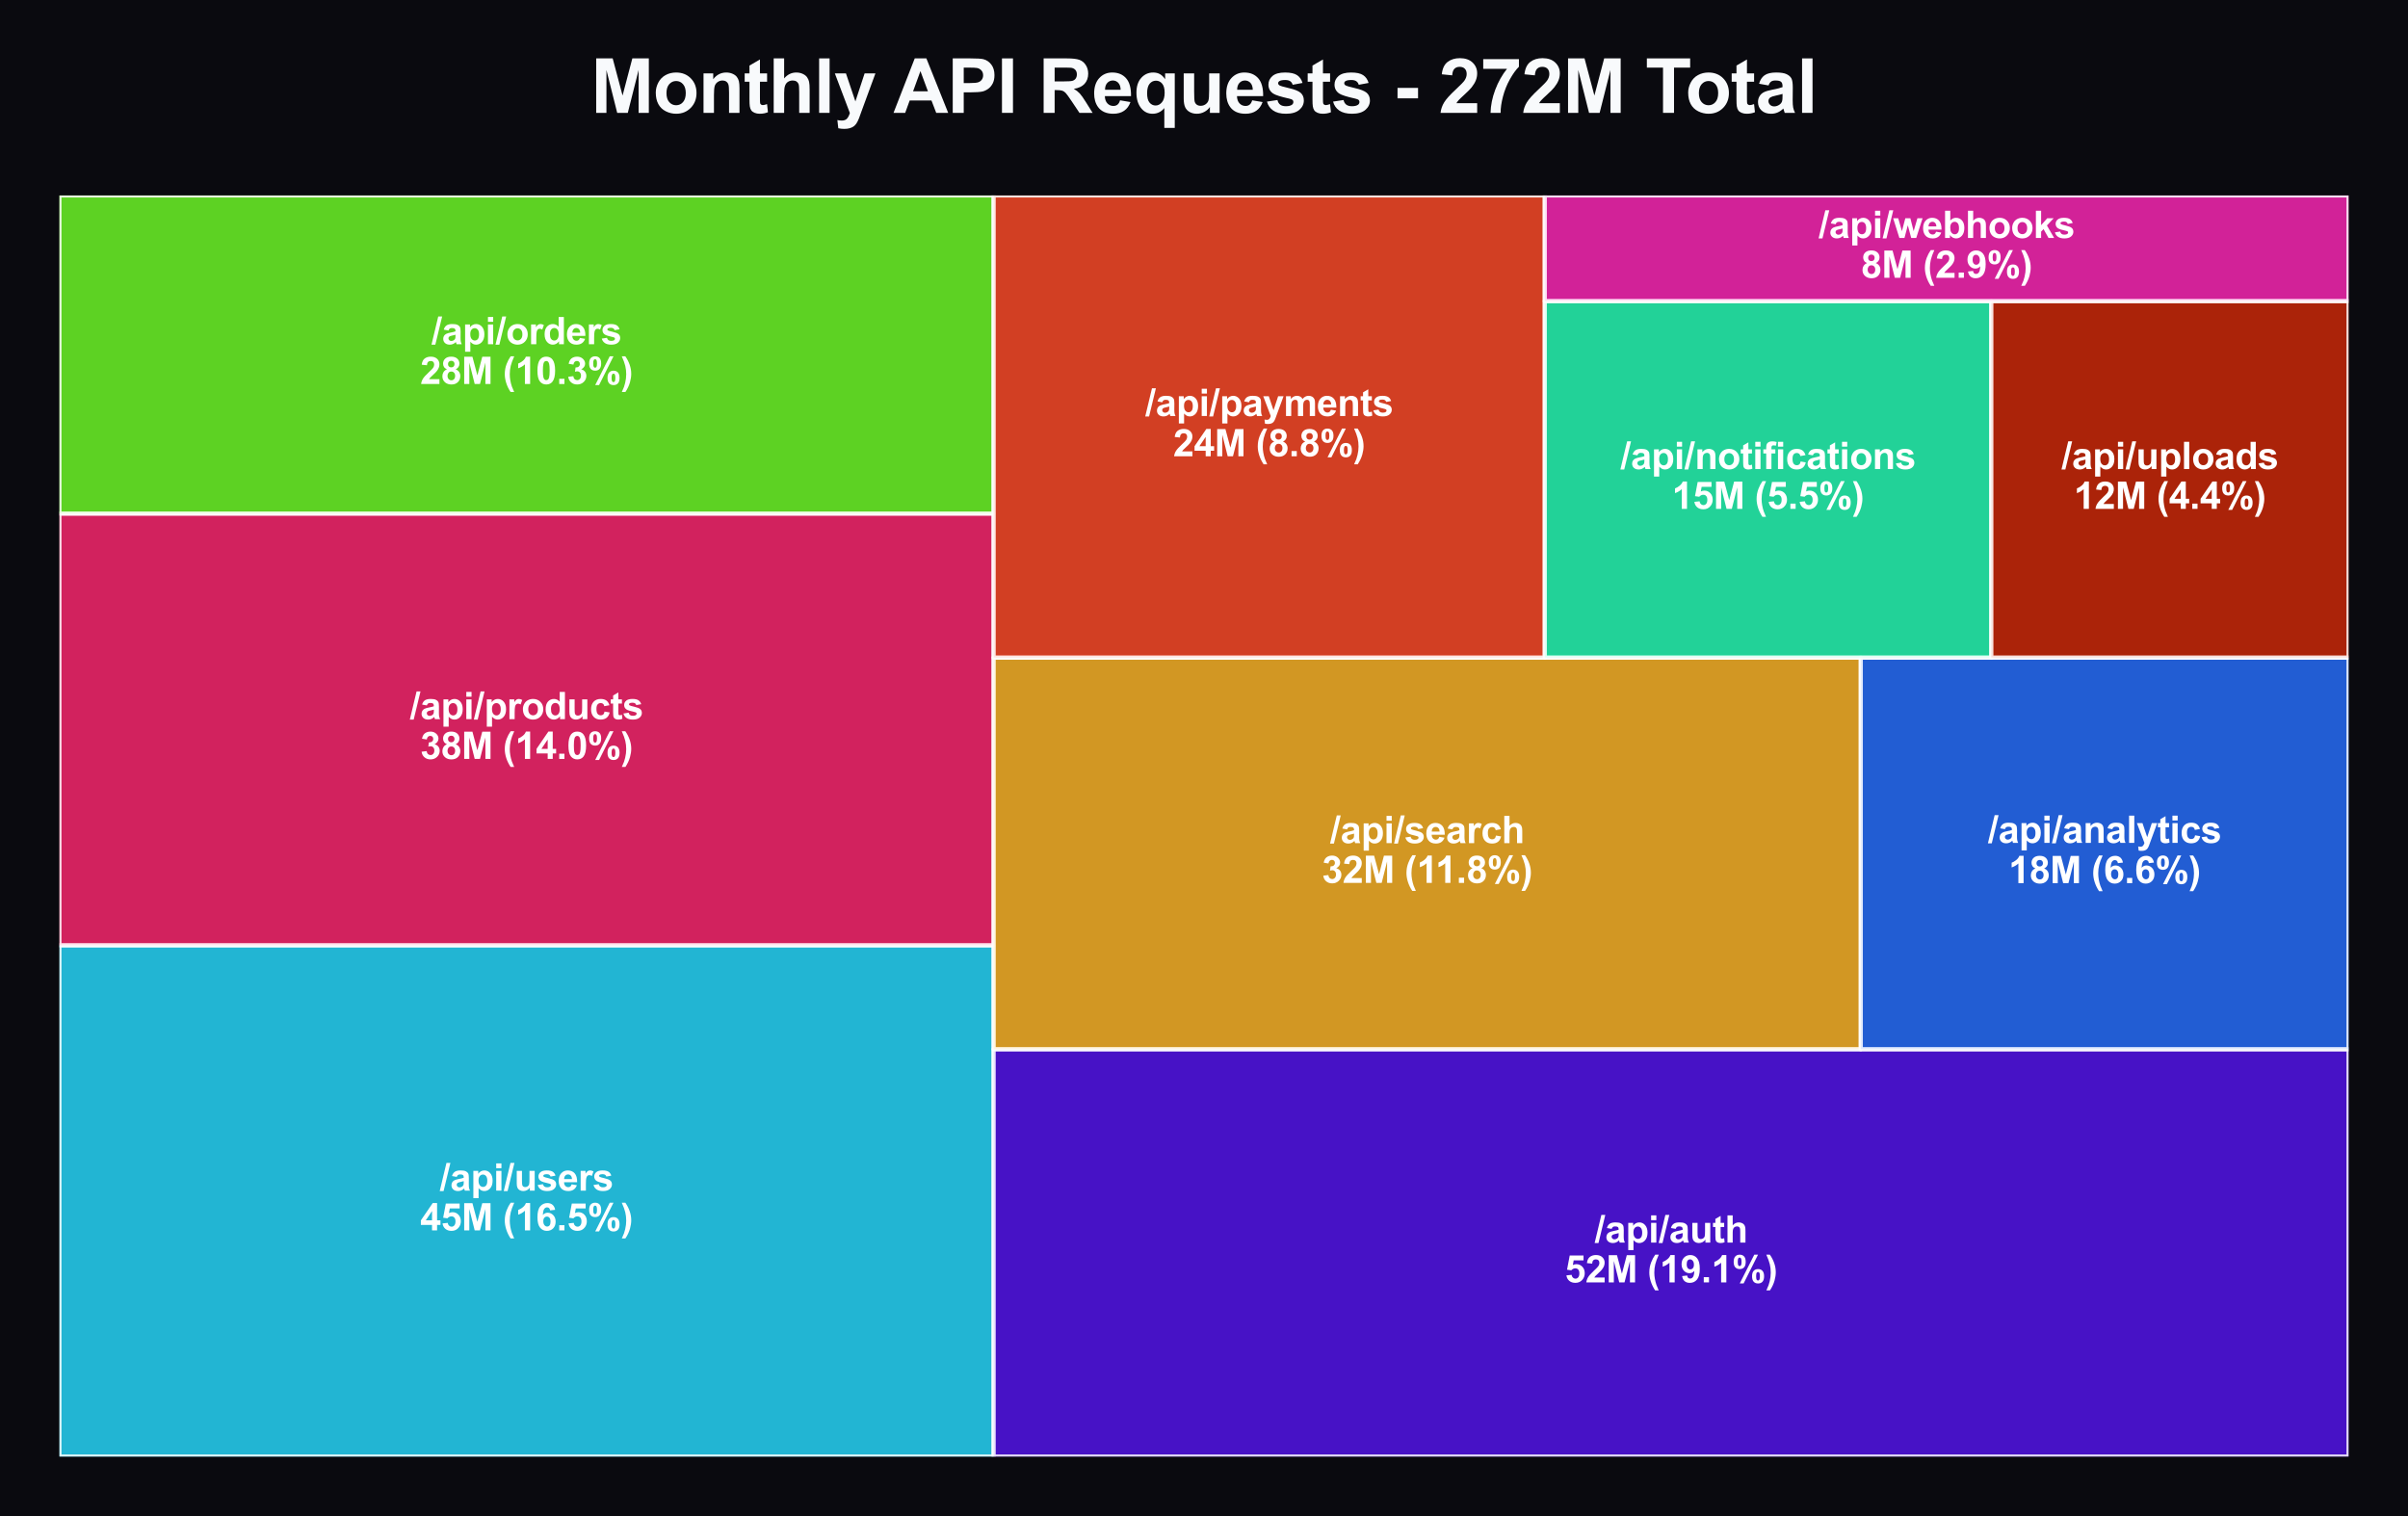
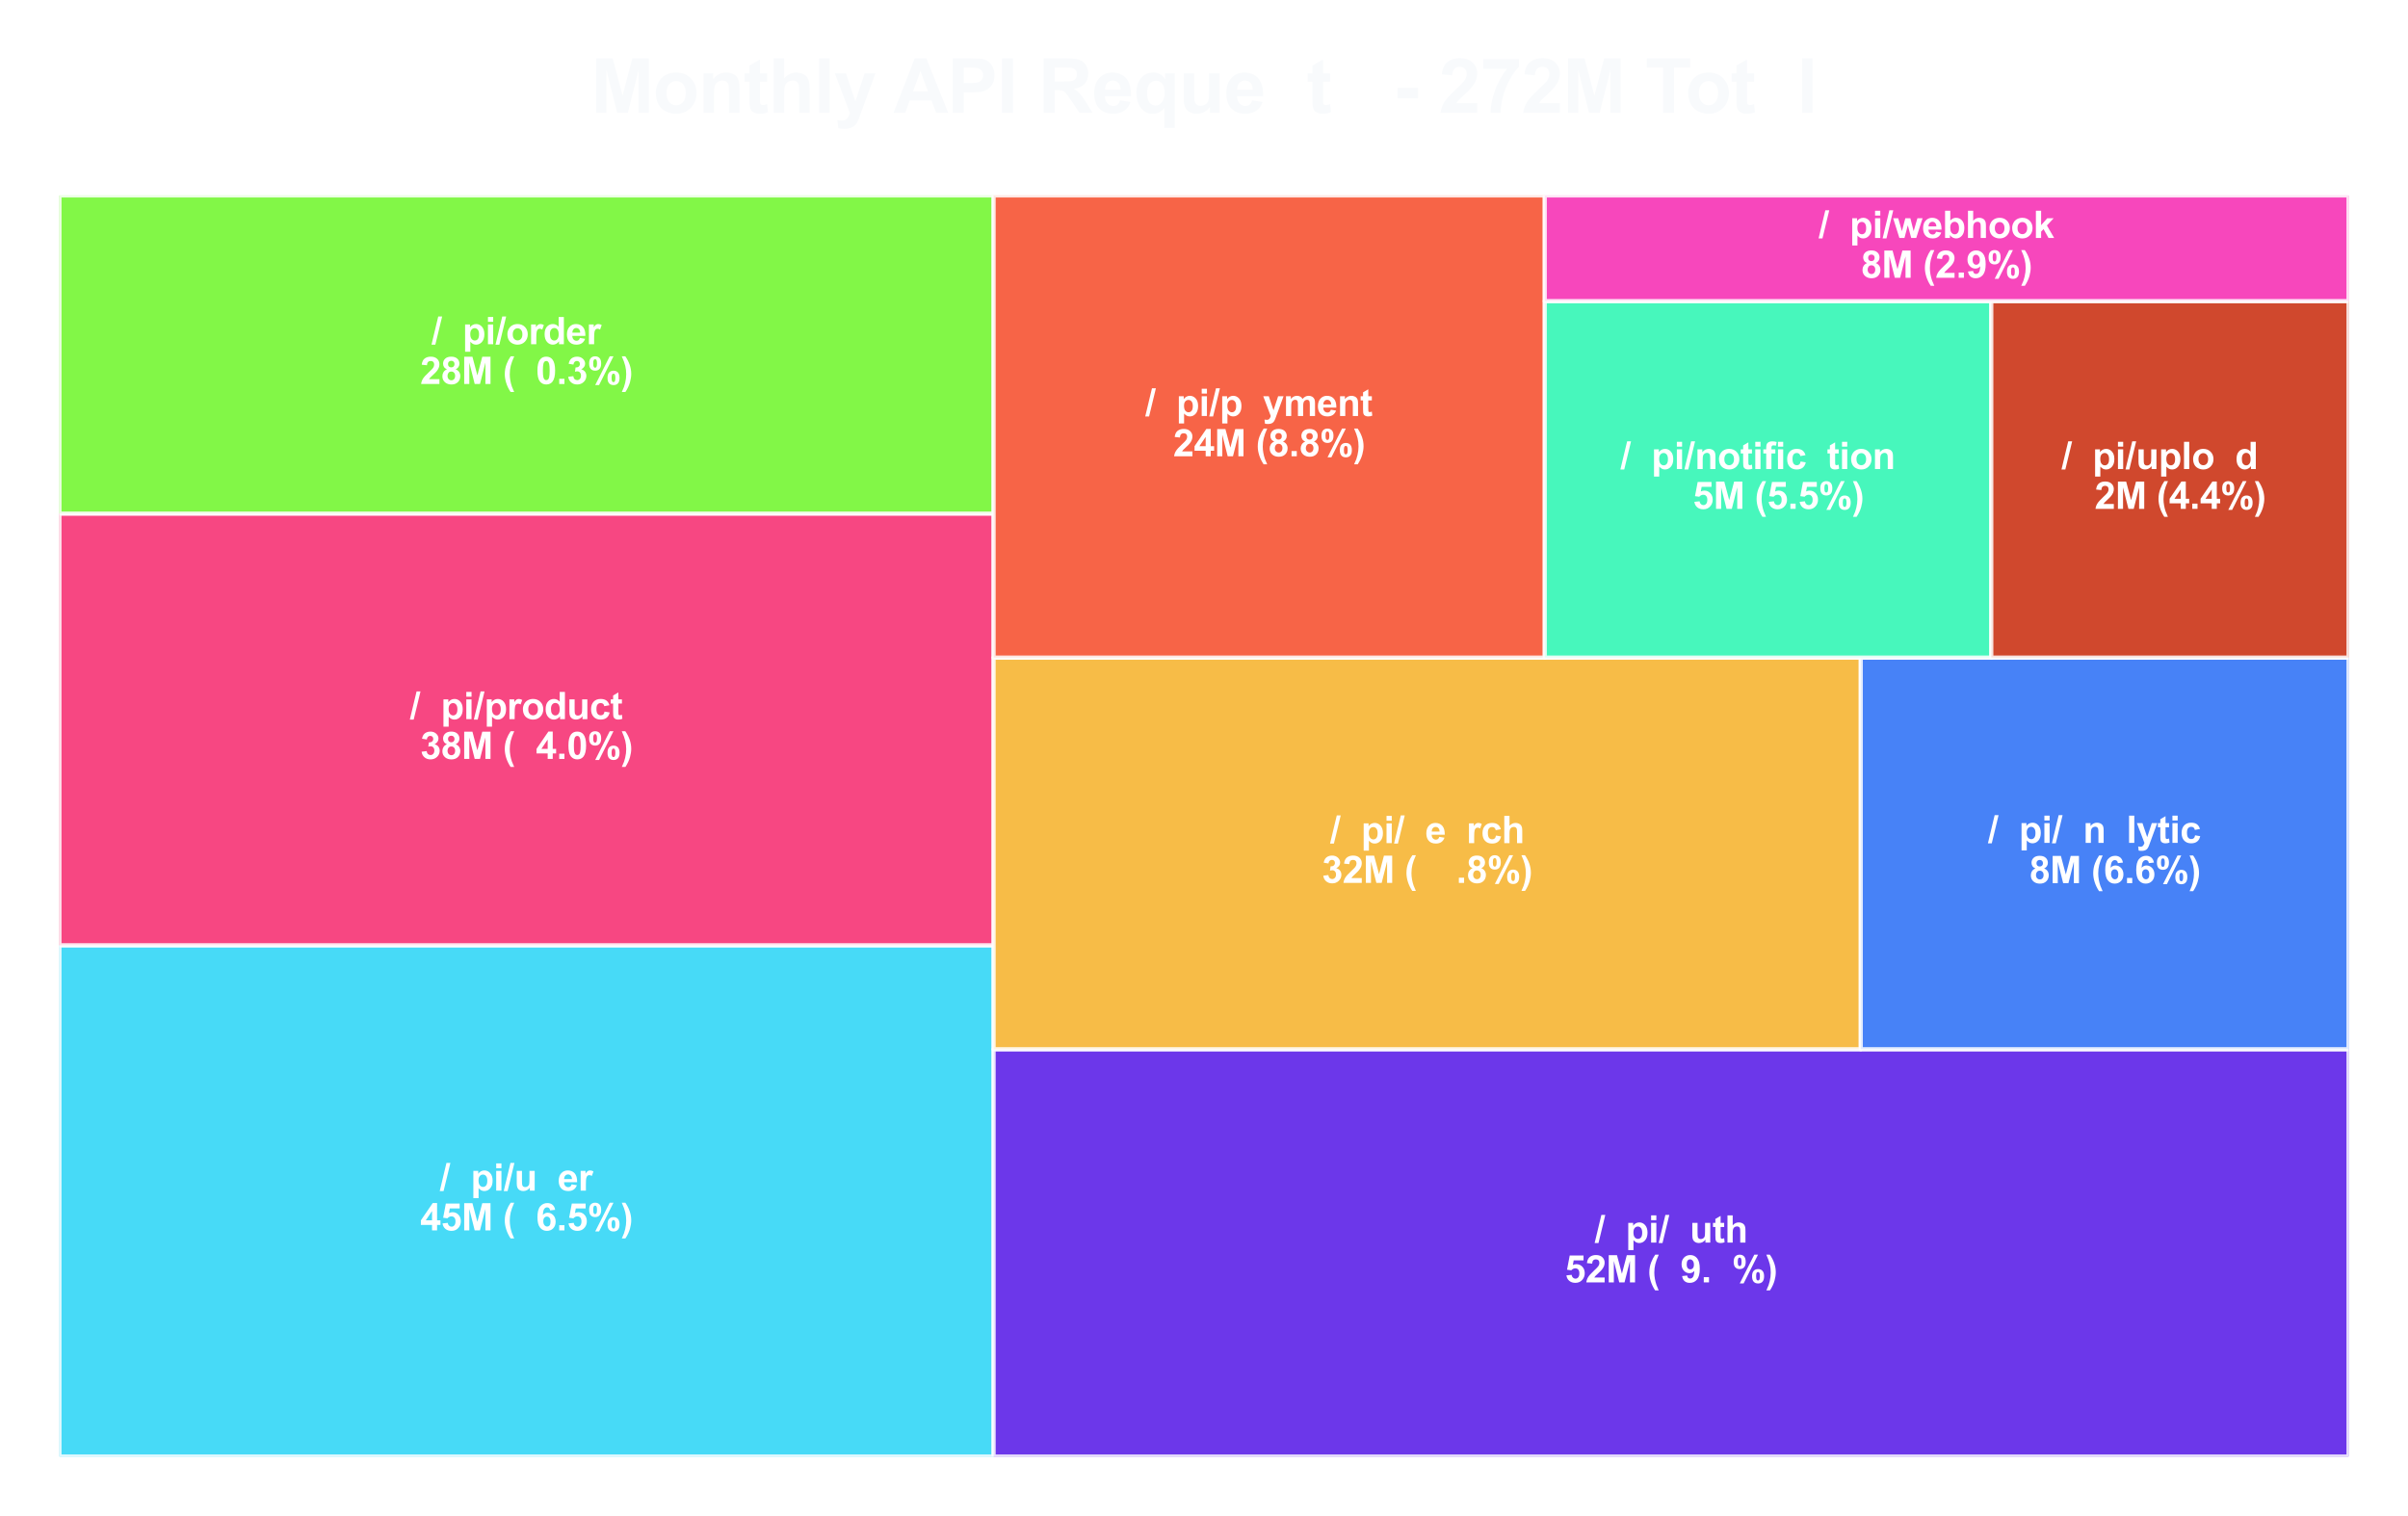
<svg xmlns="http://www.w3.org/2000/svg" xmlns:xlink="http://www.w3.org/1999/xlink" viewBox="0 0 583.2 367.178" version="1.1">
  <defs>
    <style type="text/css">*{stroke-linejoin: round; stroke-linecap: butt}</style>
  </defs>
  <g id="figure_1">
    <g id="patch_1">
-       <path d="M 0 367.178  L 583.2 367.178  L 583.2 0  L 0 0  z " style="fill: #0a0a0f" />
-     </g>
+       </g>
    <g id="axes_1">
      <g id="patch_2">
        <path d="M 14.4 352.777  L 240.644 352.777  L 240.644 228.95  L 14.4 228.95  z " clip-path="url(#p6d42e08c73)" style="fill: #27d3f5; opacity: 0.85; stroke: #ffffff; stroke-linejoin: miter" />
      </g>
      <g id="patch_3">
        <path d="M 14.4 228.95  L 240.644 228.95  L 240.644 124.385  L 14.4 124.385  z " clip-path="url(#p6d42e08c73)" style="fill: #f5276c; opacity: 0.85; stroke: #ffffff; stroke-linejoin: miter" />
      </g>
      <g id="patch_4">
        <path d="M 14.4 124.385  L 240.644 124.385  L 240.644 47.337  L 14.4 47.337  z " clip-path="url(#p6d42e08c73)" style="fill: #6cf527; opacity: 0.85; stroke: #ffffff; stroke-linejoin: miter" />
      </g>
      <g id="patch_5">
        <path d="M 240.644 352.777  L 568.8 352.777  L 568.8 254.126  L 240.644 254.126  z " clip-path="url(#p6d42e08c73)" style="fill: #5314e6; opacity: 0.85; stroke: #ffffff; stroke-linejoin: miter" />
      </g>
      <g id="patch_6">
        <path d="M 240.644 254.126  L 450.664 254.126  L 450.664 159.269  L 240.644 159.269  z " clip-path="url(#p6d42e08c73)" style="fill: #f5b027; opacity: 0.85; stroke: #ffffff; stroke-linejoin: miter" />
      </g>
      <g id="patch_7">
        <path d="M 450.664 254.126  L 568.8 254.126  L 568.8 159.269  L 450.664 159.269  z " clip-path="url(#p6d42e08c73)" style="fill: #276cf5; opacity: 0.85; stroke: #ffffff; stroke-linejoin: miter" />
      </g>
      <g id="patch_8">
        <path d="M 240.644 159.269  L 374.131 159.269  L 374.131 47.337  L 240.644 47.337  z " clip-path="url(#p6d42e08c73)" style="fill: #f54927; opacity: 0.85; stroke: #ffffff; stroke-linejoin: miter" />
      </g>
      <g id="patch_9">
        <path d="M 374.131 159.269  L 482.281 159.269  L 482.281 72.922  L 374.131 72.922  z " clip-path="url(#p6d42e08c73)" style="fill: #27f5b0; opacity: 0.85; stroke: #ffffff; stroke-linejoin: miter" />
      </g>
      <g id="patch_10">
        <path d="M 482.281 159.269  L 568.8 159.269  L 568.8 72.922  L 482.281 72.922  z " clip-path="url(#p6d42e08c73)" style="fill: #c82909; opacity: 0.85; stroke: #ffffff; stroke-linejoin: miter" />
      </g>
      <g id="patch_11">
        <path d="M 374.131 72.922  L 568.8 72.922  L 568.8 47.337  L 374.131 47.337  z " clip-path="url(#p6d42e08c73)" style="fill: #f527b0; opacity: 0.85; stroke: #ffffff; stroke-linejoin: miter" />
      </g>
      <g id="text_1">
        <g style="fill: #ffffff" transform="translate(106.513 288.374) scale(0.09 -0.09)">
          <defs>
            <path id="Arial-BoldMT-2f" d="M -9 -78  L 1125 4659  L 1784 4659  L 638 -78  L -9 -78  z " transform="scale(0.016)" />
-             <path id="Arial-BoldMT-61" d="M 1116 2306  L 319 2450  Q 453 2931 781 3162  Q 1109 3394 1756 3394  Q 2344 3394 2631 3255  Q 2919 3116 3036 2902  Q 3153 2688 3153 2116  L 3144 1091  Q 3144 653 3186 445  Q 3228 238 3344 0  L 2475 0  Q 2441 88 2391 259  Q 2369 338 2359 363  Q 2134 144 1878 34  Q 1622 -75 1331 -75  Q 819 -75 523 203  Q 228 481 228 906  Q 228 1188 362 1408  Q 497 1628 739 1745  Q 981 1863 1438 1950  Q 2053 2066 2291 2166  L 2291 2253  Q 2291 2506 2166 2614  Q 2041 2722 1694 2722  Q 1459 2722 1328 2630  Q 1197 2538 1116 2306  z M 2291 1594  Q 2122 1538 1756 1459  Q 1391 1381 1278 1306  Q 1106 1184 1106 997  Q 1106 813 1243 678  Q 1381 544 1594 544  Q 1831 544 2047 700  Q 2206 819 2256 991  Q 2291 1103 2291 1419  L 2291 1594  z " transform="scale(0.016)" />
            <path id="Arial-BoldMT-70" d="M 434 3319  L 1253 3319  L 1253 2831  Q 1413 3081 1684 3237  Q 1956 3394 2288 3394  Q 2866 3394 3269 2941  Q 3672 2488 3672 1678  Q 3672 847 3265 386  Q 2859 -75 2281 -75  Q 2006 -75 1782 34  Q 1559 144 1313 409  L 1313 -1263  L 434 -1263  L 434 3319  z M 1303 1716  Q 1303 1156 1525 889  Q 1747 622 2066 622  Q 2372 622 2575 867  Q 2778 1113 2778 1672  Q 2778 2194 2568 2447  Q 2359 2700 2050 2700  Q 1728 2700 1515 2451  Q 1303 2203 1303 1716  z " transform="scale(0.016)" />
            <path id="Arial-BoldMT-69" d="M 459 3769  L 459 4581  L 1338 4581  L 1338 3769  L 459 3769  z M 459 0  L 459 3319  L 1338 3319  L 1338 0  L 459 0  z " transform="scale(0.016)" />
            <path id="Arial-BoldMT-75" d="M 2644 0  L 2644 497  Q 2463 231 2167 78  Q 1872 -75 1544 -75  Q 1209 -75 943 72  Q 678 219 559 484  Q 441 750 441 1219  L 441 3319  L 1319 3319  L 1319 1794  Q 1319 1094 1367 936  Q 1416 778 1544 686  Q 1672 594 1869 594  Q 2094 594 2272 717  Q 2450 841 2515 1023  Q 2581 1206 2581 1919  L 2581 3319  L 3459 3319  L 3459 0  L 2644 0  z " transform="scale(0.016)" />
-             <path id="Arial-BoldMT-73" d="M 150 947  L 1031 1081  Q 1088 825 1259 692  Q 1431 559 1741 559  Q 2081 559 2253 684  Q 2369 772 2369 919  Q 2369 1019 2306 1084  Q 2241 1147 2013 1200  Q 950 1434 666 1628  Q 272 1897 272 2375  Q 272 2806 612 3100  Q 953 3394 1669 3394  Q 2350 3394 2681 3172  Q 3013 2950 3138 2516  L 2309 2363  Q 2256 2556 2107 2659  Q 1959 2763 1684 2763  Q 1338 2763 1188 2666  Q 1088 2597 1088 2488  Q 1088 2394 1175 2328  Q 1294 2241 1995 2081  Q 2697 1922 2975 1691  Q 3250 1456 3250 1038  Q 3250 581 2869 253  Q 2488 -75 1741 -75  Q 1063 -75 667 200  Q 272 475 150 947  z " transform="scale(0.016)" />
            <path id="Arial-BoldMT-65" d="M 2381 1056  L 3256 909  Q 3088 428 2723 176  Q 2359 -75 1813 -75  Q 947 -75 531 491  Q 203 944 203 1634  Q 203 2459 634 2926  Q 1066 3394 1725 3394  Q 2466 3394 2894 2905  Q 3322 2416 3303 1406  L 1103 1406  Q 1113 1016 1316 798  Q 1519 581 1822 581  Q 2028 581 2168 693  Q 2309 806 2381 1056  z M 2431 1944  Q 2422 2325 2234 2523  Q 2047 2722 1778 2722  Q 1491 2722 1303 2513  Q 1116 2303 1119 1944  L 2431 1944  z " transform="scale(0.016)" />
            <path id="Arial-BoldMT-72" d="M 1300 0  L 422 0  L 422 3319  L 1238 3319  L 1238 2847  Q 1447 3181 1614 3287  Q 1781 3394 1994 3394  Q 2294 3394 2572 3228  L 2300 2463  Q 2078 2606 1888 2606  Q 1703 2606 1575 2504  Q 1447 2403 1373 2137  Q 1300 1872 1300 1025  L 1300 0  z " transform="scale(0.016)" />
          </defs>
          <use xlink:href="#Arial-BoldMT-2f" />
          <use xlink:href="#Arial-BoldMT-61" transform="translate(27.783 0)" />
          <use xlink:href="#Arial-BoldMT-70" transform="translate(83.398 0)" />
          <use xlink:href="#Arial-BoldMT-69" transform="translate(144.482 0)" />
          <use xlink:href="#Arial-BoldMT-2f" transform="translate(172.266 0)" />
          <use xlink:href="#Arial-BoldMT-75" transform="translate(200.049 0)" />
          <use xlink:href="#Arial-BoldMT-73" transform="translate(261.133 0)" />
          <use xlink:href="#Arial-BoldMT-65" transform="translate(316.748 0)" />
          <use xlink:href="#Arial-BoldMT-72" transform="translate(372.363 0)" />
          <use xlink:href="#Arial-BoldMT-73" transform="translate(411.279 0)" />
        </g>
        <g style="fill: #ffffff" transform="translate(101.763 298.012) scale(0.09 -0.09)">
          <defs>
            <path id="Arial-BoldMT-34" d="M 1994 0  L 1994 922  L 119 922  L 119 1691  L 2106 4600  L 2844 4600  L 2844 1694  L 3413 1694  L 3413 922  L 2844 922  L 2844 0  L 1994 0  z M 1994 1694  L 1994 3259  L 941 1694  L 1994 1694  z " transform="scale(0.016)" />
            <path id="Arial-BoldMT-35" d="M 284 1178  L 1159 1269  Q 1197 972 1381 798  Q 1566 625 1806 625  Q 2081 625 2272 848  Q 2463 1072 2463 1522  Q 2463 1944 2273 2155  Q 2084 2366 1781 2366  Q 1403 2366 1103 2031  L 391 2134  L 841 4519  L 3163 4519  L 3163 3697  L 1506 3697  L 1369 2919  Q 1663 3066 1969 3066  Q 2553 3066 2959 2641  Q 3366 2216 3366 1538  Q 3366 972 3038 528  Q 2591 -78 1797 -78  Q 1163 -78 763 262  Q 363 603 284 1178  z " transform="scale(0.016)" />
            <path id="Arial-BoldMT-4d" d="M 453 0  L 453 4581  L 1838 4581  L 2669 1456  L 3491 4581  L 4878 4581  L 4878 0  L 4019 0  L 4019 3606  L 3109 0  L 2219 0  L 1313 3606  L 1313 0  L 453 0  z " transform="scale(0.016)" />
            <path id="Arial-BoldMT-20" transform="scale(0.016)" />
            <path id="Arial-BoldMT-28" d="M 1916 -1347  L 1313 -1347  Q 834 -625 584 153  Q 334 931 334 1659  Q 334 2563 644 3369  Q 913 4069 1325 4659  L 1925 4659  Q 1497 3713 1336 3048  Q 1175 2384 1175 1641  Q 1175 1128 1270 590  Q 1366 53 1531 -431  Q 1641 -750 1916 -1347  z " transform="scale(0.016)" />
-             <path id="Arial-BoldMT-31" d="M 2519 0  L 1641 0  L 1641 3309  Q 1159 2859 506 2644  L 506 3441  Q 850 3553 1253 3867  Q 1656 4181 1806 4600  L 2519 4600  L 2519 0  z " transform="scale(0.016)" />
            <path id="Arial-BoldMT-36" d="M 3247 3459  L 2397 3366  Q 2366 3628 2234 3753  Q 2103 3878 1894 3878  Q 1616 3878 1423 3628  Q 1231 3378 1181 2588  Q 1509 2975 1997 2975  Q 2547 2975 2939 2556  Q 3331 2138 3331 1475  Q 3331 772 2918 347  Q 2506 -78 1859 -78  Q 1166 -78 719 461  Q 272 1000 272 2228  Q 272 3488 737 4044  Q 1203 4600 1947 4600  Q 2469 4600 2811 4308  Q 3153 4016 3247 3459  z M 1256 1544  Q 1256 1116 1453 883  Q 1650 650 1903 650  Q 2147 650 2309 840  Q 2472 1031 2472 1466  Q 2472 1913 2297 2120  Q 2122 2328 1859 2328  Q 1606 2328 1431 2129  Q 1256 1931 1256 1544  z " transform="scale(0.016)" />
            <path id="Arial-BoldMT-2e" d="M 459 0  L 459 878  L 1338 878  L 1338 0  L 459 0  z " transform="scale(0.016)" />
            <path id="Arial-BoldMT-25" d="M 278 3450  Q 278 4066 548 4362  Q 819 4659 1281 4659  Q 1759 4659 2029 4364  Q 2300 4069 2300 3450  Q 2300 2834 2029 2537  Q 1759 2241 1297 2241  Q 819 2241 548 2536  Q 278 2831 278 3450  z M 963 3456  Q 963 3009 1066 2856  Q 1144 2744 1281 2744  Q 1422 2744 1500 2856  Q 1600 3009 1600 3456  Q 1600 3903 1500 4053  Q 1422 4169 1281 4169  Q 1144 4169 1066 4056  Q 963 3903 963 3456  z M 1950 -175  L 1300 -175  L 3741 4659  L 4372 4659  L 1950 -175  z M 3369 1028  Q 3369 1644 3639 1941  Q 3909 2238 4378 2238  Q 4850 2238 5120 1941  Q 5391 1644 5391 1028  Q 5391 409 5120 112  Q 4850 -184 4388 -184  Q 3909 -184 3639 112  Q 3369 409 3369 1028  z M 4053 1031  Q 4053 584 4156 434  Q 4234 319 4372 319  Q 4513 319 4588 431  Q 4691 584 4691 1031  Q 4691 1478 4591 1631  Q 4513 1744 4372 1744  Q 4231 1744 4156 1631  Q 4053 1478 4053 1031  z " transform="scale(0.016)" />
            <path id="Arial-BoldMT-29" d="M 216 -1347  Q 475 -791 581 -494  Q 688 -197 778 190  Q 869 578 912 926  Q 956 1275 956 1641  Q 956 2384 797 3048  Q 638 3713 209 4659  L 806 4659  Q 1278 3988 1539 3234  Q 1800 2481 1800 1706  Q 1800 1053 1594 306  Q 1359 -531 822 -1347  L 216 -1347  z " transform="scale(0.016)" />
          </defs>
          <use xlink:href="#Arial-BoldMT-34" />
          <use xlink:href="#Arial-BoldMT-35" transform="translate(55.615 0)" />
          <use xlink:href="#Arial-BoldMT-4d" transform="translate(111.23 0)" />
          <use xlink:href="#Arial-BoldMT-20" transform="translate(194.531 0)" />
          <use xlink:href="#Arial-BoldMT-28" transform="translate(222.314 0)" />
          <use xlink:href="#Arial-BoldMT-31" transform="translate(255.615 0)" />
          <use xlink:href="#Arial-BoldMT-36" transform="translate(311.23 0)" />
          <use xlink:href="#Arial-BoldMT-2e" transform="translate(366.846 0)" />
          <use xlink:href="#Arial-BoldMT-35" transform="translate(394.629 0)" />
          <use xlink:href="#Arial-BoldMT-25" transform="translate(450.244 0)" />
          <use xlink:href="#Arial-BoldMT-29" transform="translate(539.16 0)" />
        </g>
      </g>
      <g id="text_2">
        <g style="fill: #ffffff" transform="translate(99.272 174.178) scale(0.09 -0.09)">
          <defs>
            <path id="Arial-BoldMT-6f" d="M 256 1706  Q 256 2144 472 2553  Q 688 2963 1083 3178  Q 1478 3394 1966 3394  Q 2719 3394 3200 2905  Q 3681 2416 3681 1669  Q 3681 916 3195 420  Q 2709 -75 1972 -75  Q 1516 -75 1102 131  Q 688 338 472 736  Q 256 1134 256 1706  z M 1156 1659  Q 1156 1166 1390 903  Q 1625 641 1969 641  Q 2313 641 2545 903  Q 2778 1166 2778 1666  Q 2778 2153 2545 2415  Q 2313 2678 1969 2678  Q 1625 2678 1390 2415  Q 1156 2153 1156 1659  z " transform="scale(0.016)" />
            <path id="Arial-BoldMT-64" d="M 3503 0  L 2688 0  L 2688 488  Q 2484 203 2207 64  Q 1931 -75 1650 -75  Q 1078 -75 670 386  Q 263 847 263 1672  Q 263 2516 659 2955  Q 1056 3394 1663 3394  Q 2219 3394 2625 2931  L 2625 4581  L 3503 4581  L 3503 0  z M 1159 1731  Q 1159 1200 1306 963  Q 1519 619 1900 619  Q 2203 619 2415 876  Q 2628 1134 2628 1647  Q 2628 2219 2422 2470  Q 2216 2722 1894 2722  Q 1581 2722 1370 2473  Q 1159 2225 1159 1731  z " transform="scale(0.016)" />
            <path id="Arial-BoldMT-63" d="M 3353 2338  L 2488 2181  Q 2444 2441 2289 2572  Q 2134 2703 1888 2703  Q 1559 2703 1364 2476  Q 1169 2250 1169 1719  Q 1169 1128 1367 884  Q 1566 641 1900 641  Q 2150 641 2309 783  Q 2469 925 2534 1272  L 3397 1125  Q 3263 531 2881 228  Q 2500 -75 1859 -75  Q 1131 -75 698 384  Q 266 844 266 1656  Q 266 2478 700 2936  Q 1134 3394 1875 3394  Q 2481 3394 2839 3133  Q 3197 2872 3353 2338  z " transform="scale(0.016)" />
            <path id="Arial-BoldMT-74" d="M 1981 3319  L 1981 2619  L 1381 2619  L 1381 1281  Q 1381 875 1398 808  Q 1416 741 1477 697  Q 1538 653 1625 653  Q 1747 653 1978 738  L 2053 56  Q 1747 -75 1359 -75  Q 1122 -75 931 4  Q 741 84 652 211  Q 563 338 528 553  Q 500 706 500 1172  L 500 2619  L 97 2619  L 97 3319  L 500 3319  L 500 3978  L 1381 4491  L 1381 3319  L 1981 3319  z " transform="scale(0.016)" />
          </defs>
          <use xlink:href="#Arial-BoldMT-2f" />
          <use xlink:href="#Arial-BoldMT-61" transform="translate(27.783 0)" />
          <use xlink:href="#Arial-BoldMT-70" transform="translate(83.398 0)" />
          <use xlink:href="#Arial-BoldMT-69" transform="translate(144.482 0)" />
          <use xlink:href="#Arial-BoldMT-2f" transform="translate(172.266 0)" />
          <use xlink:href="#Arial-BoldMT-70" transform="translate(200.049 0)" />
          <use xlink:href="#Arial-BoldMT-72" transform="translate(261.133 0)" />
          <use xlink:href="#Arial-BoldMT-6f" transform="translate(300.049 0)" />
          <use xlink:href="#Arial-BoldMT-64" transform="translate(361.133 0)" />
          <use xlink:href="#Arial-BoldMT-75" transform="translate(422.217 0)" />
          <use xlink:href="#Arial-BoldMT-63" transform="translate(483.301 0)" />
          <use xlink:href="#Arial-BoldMT-74" transform="translate(538.916 0)" />
          <use xlink:href="#Arial-BoldMT-73" transform="translate(572.217 0)" />
        </g>
        <g style="fill: #ffffff" transform="translate(101.763 183.816) scale(0.09 -0.09)">
          <defs>
            <path id="Arial-BoldMT-33" d="M 241 1216  L 1091 1319  Q 1131 994 1309 822  Q 1488 650 1741 650  Q 2013 650 2198 856  Q 2384 1063 2384 1413  Q 2384 1744 2206 1937  Q 2028 2131 1772 2131  Q 1603 2131 1369 2066  L 1466 2781  Q 1822 2772 2009 2936  Q 2197 3100 2197 3372  Q 2197 3603 2059 3740  Q 1922 3878 1694 3878  Q 1469 3878 1309 3722  Q 1150 3566 1116 3266  L 306 3403  Q 391 3819 561 4067  Q 731 4316 1036 4458  Q 1341 4600 1719 4600  Q 2366 4600 2756 4188  Q 3078 3850 3078 3425  Q 3078 2822 2419 2463  Q 2813 2378 3048 2084  Q 3284 1791 3284 1375  Q 3284 772 2843 347  Q 2403 -78 1747 -78  Q 1125 -78 715 280  Q 306 638 241 1216  z " transform="scale(0.016)" />
            <path id="Arial-BoldMT-38" d="M 1025 2472  Q 684 2616 529 2867  Q 375 3119 375 3419  Q 375 3931 733 4265  Q 1091 4600 1750 4600  Q 2403 4600 2764 4265  Q 3125 3931 3125 3419  Q 3125 3100 2959 2851  Q 2794 2603 2494 2472  Q 2875 2319 3073 2025  Q 3272 1731 3272 1347  Q 3272 713 2867 316  Q 2463 -81 1791 -81  Q 1166 -81 750 247  Q 259 634 259 1309  Q 259 1681 443 1992  Q 628 2303 1025 2472  z M 1206 3356  Q 1206 3094 1354 2947  Q 1503 2800 1750 2800  Q 2000 2800 2150 2948  Q 2300 3097 2300 3359  Q 2300 3606 2151 3754  Q 2003 3903 1759 3903  Q 1506 3903 1356 3753  Q 1206 3603 1206 3356  z M 1125 1394  Q 1125 1031 1311 828  Q 1497 625 1775 625  Q 2047 625 2225 820  Q 2403 1016 2403 1384  Q 2403 1706 2222 1901  Q 2041 2097 1763 2097  Q 1441 2097 1283 1875  Q 1125 1653 1125 1394  z " transform="scale(0.016)" />
            <path id="Arial-BoldMT-30" d="M 1756 4600  Q 2422 4600 2797 4125  Q 3244 3563 3244 2259  Q 3244 959 2794 391  Q 2422 -78 1756 -78  Q 1088 -78 678 436  Q 269 950 269 2269  Q 269 3563 719 4131  Q 1091 4600 1756 4600  z M 1756 3872  Q 1597 3872 1472 3770  Q 1347 3669 1278 3406  Q 1188 3066 1188 2259  Q 1188 1453 1269 1151  Q 1350 850 1473 750  Q 1597 650 1756 650  Q 1916 650 2041 751  Q 2166 853 2234 1116  Q 2325 1453 2325 2259  Q 2325 3066 2244 3367  Q 2163 3669 2039 3770  Q 1916 3872 1756 3872  z " transform="scale(0.016)" />
          </defs>
          <use xlink:href="#Arial-BoldMT-33" />
          <use xlink:href="#Arial-BoldMT-38" transform="translate(55.615 0)" />
          <use xlink:href="#Arial-BoldMT-4d" transform="translate(111.23 0)" />
          <use xlink:href="#Arial-BoldMT-20" transform="translate(194.531 0)" />
          <use xlink:href="#Arial-BoldMT-28" transform="translate(222.314 0)" />
          <use xlink:href="#Arial-BoldMT-31" transform="translate(255.615 0)" />
          <use xlink:href="#Arial-BoldMT-34" transform="translate(311.23 0)" />
          <use xlink:href="#Arial-BoldMT-2e" transform="translate(366.846 0)" />
          <use xlink:href="#Arial-BoldMT-30" transform="translate(394.629 0)" />
          <use xlink:href="#Arial-BoldMT-25" transform="translate(450.244 0)" />
          <use xlink:href="#Arial-BoldMT-29" transform="translate(539.16 0)" />
        </g>
      </g>
      <g id="text_3">
        <g style="fill: #ffffff" transform="translate(104.516 83.371) scale(0.09 -0.09)">
          <use xlink:href="#Arial-BoldMT-2f" />
          <use xlink:href="#Arial-BoldMT-61" transform="translate(27.783 0)" />
          <use xlink:href="#Arial-BoldMT-70" transform="translate(83.398 0)" />
          <use xlink:href="#Arial-BoldMT-69" transform="translate(144.482 0)" />
          <use xlink:href="#Arial-BoldMT-2f" transform="translate(172.266 0)" />
          <use xlink:href="#Arial-BoldMT-6f" transform="translate(200.049 0)" />
          <use xlink:href="#Arial-BoldMT-72" transform="translate(261.133 0)" />
          <use xlink:href="#Arial-BoldMT-64" transform="translate(300.049 0)" />
          <use xlink:href="#Arial-BoldMT-65" transform="translate(361.133 0)" />
          <use xlink:href="#Arial-BoldMT-72" transform="translate(416.748 0)" />
          <use xlink:href="#Arial-BoldMT-73" transform="translate(455.664 0)" />
        </g>
        <g style="fill: #ffffff" transform="translate(101.763 93.009) scale(0.09 -0.09)">
          <defs>
            <path id="Arial-BoldMT-32" d="M 3238 816  L 3238 0  L 159 0  Q 209 463 459 877  Q 709 1291 1447 1975  Q 2041 2528 2175 2725  Q 2356 2997 2356 3263  Q 2356 3556 2198 3714  Q 2041 3872 1763 3872  Q 1488 3872 1325 3706  Q 1163 3541 1138 3156  L 263 3244  Q 341 3969 753 4284  Q 1166 4600 1784 4600  Q 2463 4600 2850 4234  Q 3238 3869 3238 3325  Q 3238 3016 3127 2736  Q 3016 2456 2775 2150  Q 2616 1947 2200 1565  Q 1784 1184 1673 1059  Q 1563 934 1494 816  L 3238 816  z " transform="scale(0.016)" />
          </defs>
          <use xlink:href="#Arial-BoldMT-32" />
          <use xlink:href="#Arial-BoldMT-38" transform="translate(55.615 0)" />
          <use xlink:href="#Arial-BoldMT-4d" transform="translate(111.23 0)" />
          <use xlink:href="#Arial-BoldMT-20" transform="translate(194.531 0)" />
          <use xlink:href="#Arial-BoldMT-28" transform="translate(222.314 0)" />
          <use xlink:href="#Arial-BoldMT-31" transform="translate(255.615 0)" />
          <use xlink:href="#Arial-BoldMT-30" transform="translate(311.23 0)" />
          <use xlink:href="#Arial-BoldMT-2e" transform="translate(366.846 0)" />
          <use xlink:href="#Arial-BoldMT-33" transform="translate(394.629 0)" />
          <use xlink:href="#Arial-BoldMT-25" transform="translate(450.244 0)" />
          <use xlink:href="#Arial-BoldMT-29" transform="translate(539.16 0)" />
        </g>
      </g>
      <g id="text_4">
        <g style="fill: #ffffff" transform="translate(386.223 300.961) scale(0.09 -0.09)">
          <defs>
            <path id="Arial-BoldMT-68" d="M 1334 4581  L 1334 2897  Q 1759 3394 2350 3394  Q 2653 3394 2897 3281  Q 3141 3169 3264 2994  Q 3388 2819 3433 2606  Q 3478 2394 3478 1947  L 3478 0  L 2600 0  L 2600 1753  Q 2600 2275 2550 2415  Q 2500 2556 2373 2639  Q 2247 2722 2056 2722  Q 1838 2722 1666 2615  Q 1494 2509 1414 2295  Q 1334 2081 1334 1663  L 1334 0  L 456 0  L 456 4581  L 1334 4581  z " transform="scale(0.016)" />
          </defs>
          <use xlink:href="#Arial-BoldMT-2f" />
          <use xlink:href="#Arial-BoldMT-61" transform="translate(27.783 0)" />
          <use xlink:href="#Arial-BoldMT-70" transform="translate(83.398 0)" />
          <use xlink:href="#Arial-BoldMT-69" transform="translate(144.482 0)" />
          <use xlink:href="#Arial-BoldMT-2f" transform="translate(172.266 0)" />
          <use xlink:href="#Arial-BoldMT-61" transform="translate(200.049 0)" />
          <use xlink:href="#Arial-BoldMT-75" transform="translate(255.664 0)" />
          <use xlink:href="#Arial-BoldMT-74" transform="translate(316.748 0)" />
          <use xlink:href="#Arial-BoldMT-68" transform="translate(350.049 0)" />
        </g>
        <g style="fill: #ffffff" transform="translate(378.963 310.6) scale(0.09 -0.09)">
          <defs>
            <path id="Arial-BoldMT-39" d="M 291 1059  L 1141 1153  Q 1172 894 1303 769  Q 1434 644 1650 644  Q 1922 644 2112 894  Q 2303 1144 2356 1931  Q 2025 1547 1528 1547  Q 988 1547 595 1964  Q 203 2381 203 3050  Q 203 3747 617 4173  Q 1031 4600 1672 4600  Q 2369 4600 2816 4061  Q 3263 3522 3263 2288  Q 3263 1031 2797 475  Q 2331 -81 1584 -81  Q 1047 -81 715 205  Q 384 491 291 1059  z M 2278 2978  Q 2278 3403 2083 3637  Q 1888 3872 1631 3872  Q 1388 3872 1227 3680  Q 1066 3488 1066 3050  Q 1066 2606 1241 2398  Q 1416 2191 1678 2191  Q 1931 2191 2104 2391  Q 2278 2591 2278 2978  z " transform="scale(0.016)" />
          </defs>
          <use xlink:href="#Arial-BoldMT-35" />
          <use xlink:href="#Arial-BoldMT-32" transform="translate(55.615 0)" />
          <use xlink:href="#Arial-BoldMT-4d" transform="translate(111.23 0)" />
          <use xlink:href="#Arial-BoldMT-20" transform="translate(194.531 0)" />
          <use xlink:href="#Arial-BoldMT-28" transform="translate(222.314 0)" />
          <use xlink:href="#Arial-BoldMT-31" transform="translate(255.615 0)" />
          <use xlink:href="#Arial-BoldMT-39" transform="translate(311.23 0)" />
          <use xlink:href="#Arial-BoldMT-2e" transform="translate(366.846 0)" />
          <use xlink:href="#Arial-BoldMT-31" transform="translate(394.629 0)" />
          <use xlink:href="#Arial-BoldMT-25" transform="translate(450.244 0)" />
          <use xlink:href="#Arial-BoldMT-29" transform="translate(539.16 0)" />
        </g>
      </g>
      <g id="text_5">
        <g style="fill: #ffffff" transform="translate(322.143 204.207) scale(0.09 -0.09)">
          <use xlink:href="#Arial-BoldMT-2f" />
          <use xlink:href="#Arial-BoldMT-61" transform="translate(27.783 0)" />
          <use xlink:href="#Arial-BoldMT-70" transform="translate(83.398 0)" />
          <use xlink:href="#Arial-BoldMT-69" transform="translate(144.482 0)" />
          <use xlink:href="#Arial-BoldMT-2f" transform="translate(172.266 0)" />
          <use xlink:href="#Arial-BoldMT-73" transform="translate(200.049 0)" />
          <use xlink:href="#Arial-BoldMT-65" transform="translate(255.664 0)" />
          <use xlink:href="#Arial-BoldMT-61" transform="translate(311.279 0)" />
          <use xlink:href="#Arial-BoldMT-72" transform="translate(366.895 0)" />
          <use xlink:href="#Arial-BoldMT-63" transform="translate(405.811 0)" />
          <use xlink:href="#Arial-BoldMT-68" transform="translate(461.426 0)" />
        </g>
        <g style="fill: #ffffff" transform="translate(320.143 213.845) scale(0.09 -0.09)">
          <use xlink:href="#Arial-BoldMT-33" />
          <use xlink:href="#Arial-BoldMT-32" transform="translate(55.615 0)" />
          <use xlink:href="#Arial-BoldMT-4d" transform="translate(111.23 0)" />
          <use xlink:href="#Arial-BoldMT-20" transform="translate(194.531 0)" />
          <use xlink:href="#Arial-BoldMT-28" transform="translate(222.314 0)" />
          <use xlink:href="#Arial-BoldMT-31" transform="translate(255.615 0)" />
          <use xlink:href="#Arial-BoldMT-31" transform="translate(305.73 0)" />
          <use xlink:href="#Arial-BoldMT-2e" transform="translate(361.346 0)" />
          <use xlink:href="#Arial-BoldMT-38" transform="translate(389.129 0)" />
          <use xlink:href="#Arial-BoldMT-25" transform="translate(444.744 0)" />
          <use xlink:href="#Arial-BoldMT-29" transform="translate(533.66 0)" />
        </g>
      </g>
      <g id="text_6">
        <g style="fill: #ffffff" transform="translate(481.471 204.148) scale(0.09 -0.09)">
          <defs>
            <path id="Arial-BoldMT-6e" d="M 3478 0  L 2600 0  L 2600 1694  Q 2600 2231 2544 2389  Q 2488 2547 2361 2634  Q 2234 2722 2056 2722  Q 1828 2722 1647 2597  Q 1466 2472 1398 2265  Q 1331 2059 1331 1503  L 1331 0  L 453 0  L 453 3319  L 1269 3319  L 1269 2831  Q 1703 3394 2363 3394  Q 2653 3394 2893 3289  Q 3134 3184 3257 3021  Q 3381 2859 3429 2653  Q 3478 2447 3478 2063  L 3478 0  z " transform="scale(0.016)" />
            <path id="Arial-BoldMT-6c" d="M 459 0  L 459 4581  L 1338 4581  L 1338 0  L 459 0  z " transform="scale(0.016)" />
            <path id="Arial-BoldMT-79" d="M 44 3319  L 978 3319  L 1772 963  L 2547 3319  L 3456 3319  L 2284 125  L 2075 -453  Q 1959 -744 1854 -897  Q 1750 -1050 1614 -1145  Q 1478 -1241 1279 -1294  Q 1081 -1347 831 -1347  Q 578 -1347 334 -1294  L 256 -606  Q 463 -647 628 -647  Q 934 -647 1081 -467  Q 1228 -288 1306 -9  L 44 3319  z " transform="scale(0.016)" />
          </defs>
          <use xlink:href="#Arial-BoldMT-2f" />
          <use xlink:href="#Arial-BoldMT-61" transform="translate(27.783 0)" />
          <use xlink:href="#Arial-BoldMT-70" transform="translate(83.398 0)" />
          <use xlink:href="#Arial-BoldMT-69" transform="translate(144.482 0)" />
          <use xlink:href="#Arial-BoldMT-2f" transform="translate(172.266 0)" />
          <use xlink:href="#Arial-BoldMT-61" transform="translate(200.049 0)" />
          <use xlink:href="#Arial-BoldMT-6e" transform="translate(255.664 0)" />
          <use xlink:href="#Arial-BoldMT-61" transform="translate(316.748 0)" />
          <use xlink:href="#Arial-BoldMT-6c" transform="translate(372.363 0)" />
          <use xlink:href="#Arial-BoldMT-79" transform="translate(400.146 0)" />
          <use xlink:href="#Arial-BoldMT-74" transform="translate(455.762 0)" />
          <use xlink:href="#Arial-BoldMT-69" transform="translate(489.062 0)" />
          <use xlink:href="#Arial-BoldMT-63" transform="translate(516.846 0)" />
          <use xlink:href="#Arial-BoldMT-73" transform="translate(572.461 0)" />
        </g>
        <g style="fill: #ffffff" transform="translate(486.475 213.904) scale(0.09 -0.09)">
          <use xlink:href="#Arial-BoldMT-31" />
          <use xlink:href="#Arial-BoldMT-38" transform="translate(55.615 0)" />
          <use xlink:href="#Arial-BoldMT-4d" transform="translate(111.23 0)" />
          <use xlink:href="#Arial-BoldMT-20" transform="translate(194.531 0)" />
          <use xlink:href="#Arial-BoldMT-28" transform="translate(222.314 0)" />
          <use xlink:href="#Arial-BoldMT-36" transform="translate(255.615 0)" />
          <use xlink:href="#Arial-BoldMT-2e" transform="translate(311.23 0)" />
          <use xlink:href="#Arial-BoldMT-36" transform="translate(339.014 0)" />
          <use xlink:href="#Arial-BoldMT-25" transform="translate(394.629 0)" />
          <use xlink:href="#Arial-BoldMT-29" transform="translate(483.545 0)" />
        </g>
      </g>
      <g id="text_7">
        <g style="fill: #ffffff" transform="translate(277.38 100.754) scale(0.09 -0.09)">
          <defs>
            <path id="Arial-BoldMT-6d" d="M 394 3319  L 1203 3319  L 1203 2866  Q 1638 3394 2238 3394  Q 2556 3394 2790 3262  Q 3025 3131 3175 2866  Q 3394 3131 3647 3262  Q 3900 3394 4188 3394  Q 4553 3394 4806 3245  Q 5059 3097 5184 2809  Q 5275 2597 5275 2122  L 5275 0  L 4397 0  L 4397 1897  Q 4397 2391 4306 2534  Q 4184 2722 3931 2722  Q 3747 2722 3584 2609  Q 3422 2497 3350 2280  Q 3278 2063 3278 1594  L 3278 0  L 2400 0  L 2400 1819  Q 2400 2303 2353 2443  Q 2306 2584 2207 2653  Q 2109 2722 1941 2722  Q 1738 2722 1575 2612  Q 1413 2503 1342 2297  Q 1272 2091 1272 1613  L 1272 0  L 394 0  L 394 3319  z " transform="scale(0.016)" />
          </defs>
          <use xlink:href="#Arial-BoldMT-2f" />
          <use xlink:href="#Arial-BoldMT-61" transform="translate(27.783 0)" />
          <use xlink:href="#Arial-BoldMT-70" transform="translate(83.398 0)" />
          <use xlink:href="#Arial-BoldMT-69" transform="translate(144.482 0)" />
          <use xlink:href="#Arial-BoldMT-2f" transform="translate(172.266 0)" />
          <use xlink:href="#Arial-BoldMT-70" transform="translate(200.049 0)" />
          <use xlink:href="#Arial-BoldMT-61" transform="translate(261.133 0)" />
          <use xlink:href="#Arial-BoldMT-79" transform="translate(316.748 0)" />
          <use xlink:href="#Arial-BoldMT-6d" transform="translate(372.363 0)" />
          <use xlink:href="#Arial-BoldMT-65" transform="translate(461.279 0)" />
          <use xlink:href="#Arial-BoldMT-6e" transform="translate(516.895 0)" />
          <use xlink:href="#Arial-BoldMT-74" transform="translate(577.979 0)" />
          <use xlink:href="#Arial-BoldMT-73" transform="translate(611.279 0)" />
        </g>
        <g style="fill: #ffffff" transform="translate(284.131 110.51) scale(0.09 -0.09)">
          <use xlink:href="#Arial-BoldMT-32" />
          <use xlink:href="#Arial-BoldMT-34" transform="translate(55.615 0)" />
          <use xlink:href="#Arial-BoldMT-4d" transform="translate(111.23 0)" />
          <use xlink:href="#Arial-BoldMT-20" transform="translate(194.531 0)" />
          <use xlink:href="#Arial-BoldMT-28" transform="translate(222.314 0)" />
          <use xlink:href="#Arial-BoldMT-38" transform="translate(255.615 0)" />
          <use xlink:href="#Arial-BoldMT-2e" transform="translate(311.23 0)" />
          <use xlink:href="#Arial-BoldMT-38" transform="translate(339.014 0)" />
          <use xlink:href="#Arial-BoldMT-25" transform="translate(394.629 0)" />
          <use xlink:href="#Arial-BoldMT-29" transform="translate(483.545 0)" />
        </g>
      </g>
      <g id="text_8">
        <g style="fill: #ffffff" transform="translate(392.458 113.605) scale(0.09 -0.09)">
          <defs>
            <path id="Arial-BoldMT-66" d="M 75 3319  L 563 3319  L 563 3569  Q 563 3988 652 4194  Q 741 4400 980 4529  Q 1219 4659 1584 4659  Q 1959 4659 2319 4547  L 2200 3934  Q 1991 3984 1797 3984  Q 1606 3984 1523 3895  Q 1441 3806 1441 3553  L 1441 3319  L 2097 3319  L 2097 2628  L 1441 2628  L 1441 0  L 563 0  L 563 2628  L 75 2628  L 75 3319  z " transform="scale(0.016)" />
          </defs>
          <use xlink:href="#Arial-BoldMT-2f" />
          <use xlink:href="#Arial-BoldMT-61" transform="translate(27.783 0)" />
          <use xlink:href="#Arial-BoldMT-70" transform="translate(83.398 0)" />
          <use xlink:href="#Arial-BoldMT-69" transform="translate(144.482 0)" />
          <use xlink:href="#Arial-BoldMT-2f" transform="translate(172.266 0)" />
          <use xlink:href="#Arial-BoldMT-6e" transform="translate(200.049 0)" />
          <use xlink:href="#Arial-BoldMT-6f" transform="translate(261.133 0)" />
          <use xlink:href="#Arial-BoldMT-74" transform="translate(322.217 0)" />
          <use xlink:href="#Arial-BoldMT-69" transform="translate(355.518 0)" />
          <use xlink:href="#Arial-BoldMT-66" transform="translate(383.301 0)" />
          <use xlink:href="#Arial-BoldMT-69" transform="translate(416.602 0)" />
          <use xlink:href="#Arial-BoldMT-63" transform="translate(444.385 0)" />
          <use xlink:href="#Arial-BoldMT-61" transform="translate(500 0)" />
          <use xlink:href="#Arial-BoldMT-74" transform="translate(555.615 0)" />
          <use xlink:href="#Arial-BoldMT-69" transform="translate(588.916 0)" />
          <use xlink:href="#Arial-BoldMT-6f" transform="translate(616.699 0)" />
          <use xlink:href="#Arial-BoldMT-6e" transform="translate(677.783 0)" />
          <use xlink:href="#Arial-BoldMT-73" transform="translate(738.867 0)" />
        </g>
        <g style="fill: #ffffff" transform="translate(404.949 123.243) scale(0.09 -0.09)">
          <use xlink:href="#Arial-BoldMT-31" />
          <use xlink:href="#Arial-BoldMT-35" transform="translate(55.615 0)" />
          <use xlink:href="#Arial-BoldMT-4d" transform="translate(111.23 0)" />
          <use xlink:href="#Arial-BoldMT-20" transform="translate(194.531 0)" />
          <use xlink:href="#Arial-BoldMT-28" transform="translate(222.314 0)" />
          <use xlink:href="#Arial-BoldMT-35" transform="translate(255.615 0)" />
          <use xlink:href="#Arial-BoldMT-2e" transform="translate(311.23 0)" />
          <use xlink:href="#Arial-BoldMT-35" transform="translate(339.014 0)" />
          <use xlink:href="#Arial-BoldMT-25" transform="translate(394.629 0)" />
          <use xlink:href="#Arial-BoldMT-29" transform="translate(483.545 0)" />
        </g>
      </g>
      <g id="text_9">
        <g style="fill: #ffffff" transform="translate(499.29 113.605) scale(0.09 -0.09)">
          <use xlink:href="#Arial-BoldMT-2f" />
          <use xlink:href="#Arial-BoldMT-61" transform="translate(27.783 0)" />
          <use xlink:href="#Arial-BoldMT-70" transform="translate(83.398 0)" />
          <use xlink:href="#Arial-BoldMT-69" transform="translate(144.482 0)" />
          <use xlink:href="#Arial-BoldMT-2f" transform="translate(172.266 0)" />
          <use xlink:href="#Arial-BoldMT-75" transform="translate(200.049 0)" />
          <use xlink:href="#Arial-BoldMT-70" transform="translate(261.133 0)" />
          <use xlink:href="#Arial-BoldMT-6c" transform="translate(322.217 0)" />
          <use xlink:href="#Arial-BoldMT-6f" transform="translate(350 0)" />
          <use xlink:href="#Arial-BoldMT-61" transform="translate(411.084 0)" />
          <use xlink:href="#Arial-BoldMT-64" transform="translate(466.699 0)" />
          <use xlink:href="#Arial-BoldMT-73" transform="translate(527.783 0)" />
        </g>
        <g style="fill: #ffffff" transform="translate(502.284 123.243) scale(0.09 -0.09)">
          <use xlink:href="#Arial-BoldMT-31" />
          <use xlink:href="#Arial-BoldMT-32" transform="translate(55.615 0)" />
          <use xlink:href="#Arial-BoldMT-4d" transform="translate(111.23 0)" />
          <use xlink:href="#Arial-BoldMT-20" transform="translate(194.531 0)" />
          <use xlink:href="#Arial-BoldMT-28" transform="translate(222.314 0)" />
          <use xlink:href="#Arial-BoldMT-34" transform="translate(255.615 0)" />
          <use xlink:href="#Arial-BoldMT-2e" transform="translate(311.23 0)" />
          <use xlink:href="#Arial-BoldMT-34" transform="translate(339.014 0)" />
          <use xlink:href="#Arial-BoldMT-25" transform="translate(394.629 0)" />
          <use xlink:href="#Arial-BoldMT-29" transform="translate(483.545 0)" />
        </g>
      </g>
      <g id="text_10">
        <g style="fill: #ffffff" transform="translate(440.463 57.639) scale(0.09 -0.09)">
          <defs>
            <path id="Arial-BoldMT-77" d="M 1078 0  L 28 3319  L 881 3319  L 1503 1144  L 2075 3319  L 2922 3319  L 3475 1144  L 4109 3319  L 4975 3319  L 3909 0  L 3066 0  L 2494 2134  L 1931 0  L 1078 0  z " transform="scale(0.016)" />
            <path id="Arial-BoldMT-62" d="M 422 0  L 422 4581  L 1300 4581  L 1300 2931  Q 1706 3394 2263 3394  Q 2869 3394 3266 2955  Q 3663 2516 3663 1694  Q 3663 844 3258 384  Q 2853 -75 2275 -75  Q 1991 -75 1714 67  Q 1438 209 1238 488  L 1238 0  L 422 0  z M 1294 1731  Q 1294 1216 1456 969  Q 1684 619 2063 619  Q 2353 619 2558 867  Q 2763 1116 2763 1650  Q 2763 2219 2556 2470  Q 2350 2722 2028 2722  Q 1713 2722 1503 2476  Q 1294 2231 1294 1731  z " transform="scale(0.016)" />
            <path id="Arial-BoldMT-6b" d="M 428 0  L 428 4581  L 1306 4581  L 1306 2150  L 2334 3319  L 3416 3319  L 2281 2106  L 3497 0  L 2550 0  L 1716 1491  L 1306 1063  L 1306 0  L 428 0  z " transform="scale(0.016)" />
          </defs>
          <use xlink:href="#Arial-BoldMT-2f" />
          <use xlink:href="#Arial-BoldMT-61" transform="translate(27.783 0)" />
          <use xlink:href="#Arial-BoldMT-70" transform="translate(83.398 0)" />
          <use xlink:href="#Arial-BoldMT-69" transform="translate(144.482 0)" />
          <use xlink:href="#Arial-BoldMT-2f" transform="translate(172.266 0)" />
          <use xlink:href="#Arial-BoldMT-77" transform="translate(200.049 0)" />
          <use xlink:href="#Arial-BoldMT-65" transform="translate(277.832 0)" />
          <use xlink:href="#Arial-BoldMT-62" transform="translate(333.447 0)" />
          <use xlink:href="#Arial-BoldMT-68" transform="translate(394.531 0)" />
          <use xlink:href="#Arial-BoldMT-6f" transform="translate(455.615 0)" />
          <use xlink:href="#Arial-BoldMT-6f" transform="translate(516.699 0)" />
          <use xlink:href="#Arial-BoldMT-6b" transform="translate(577.783 0)" />
          <use xlink:href="#Arial-BoldMT-73" transform="translate(633.398 0)" />
        </g>
        <g style="fill: #ffffff" transform="translate(450.711 67.277) scale(0.09 -0.09)">
          <use xlink:href="#Arial-BoldMT-38" />
          <use xlink:href="#Arial-BoldMT-4d" transform="translate(55.615 0)" />
          <use xlink:href="#Arial-BoldMT-20" transform="translate(138.916 0)" />
          <use xlink:href="#Arial-BoldMT-28" transform="translate(166.699 0)" />
          <use xlink:href="#Arial-BoldMT-32" transform="translate(200 0)" />
          <use xlink:href="#Arial-BoldMT-2e" transform="translate(255.615 0)" />
          <use xlink:href="#Arial-BoldMT-39" transform="translate(283.398 0)" />
          <use xlink:href="#Arial-BoldMT-25" transform="translate(339.014 0)" />
          <use xlink:href="#Arial-BoldMT-29" transform="translate(427.93 0)" />
        </g>
      </g>
      <g id="text_11">
        <g style="fill: #f8fafc" transform="translate(143.093 27.337) scale(0.18 -0.18)">
          <defs>
            <path id="Arial-BoldMT-41" d="M 4597 0  L 3591 0  L 3191 1041  L 1359 1041  L 981 0  L 0 0  L 1784 4581  L 2763 4581  L 4597 0  z M 2894 1813  L 2263 3513  L 1644 1813  L 2894 1813  z " transform="scale(0.016)" />
            <path id="Arial-BoldMT-50" d="M 466 0  L 466 4581  L 1950 4581  Q 2794 4581 3050 4513  Q 3444 4409 3709 4064  Q 3975 3719 3975 3172  Q 3975 2750 3822 2462  Q 3669 2175 3433 2011  Q 3197 1847 2953 1794  Q 2622 1728 1994 1728  L 1391 1728  L 1391 0  L 466 0  z M 1391 3806  L 1391 2506  L 1897 2506  Q 2444 2506 2628 2578  Q 2813 2650 2917 2803  Q 3022 2956 3022 3159  Q 3022 3409 2875 3571  Q 2728 3734 2503 3775  Q 2338 3806 1838 3806  L 1391 3806  z " transform="scale(0.016)" />
            <path id="Arial-BoldMT-49" d="M 438 0  L 438 4581  L 1363 4581  L 1363 0  L 438 0  z " transform="scale(0.016)" />
            <path id="Arial-BoldMT-52" d="M 469 0  L 469 4581  L 2416 4581  Q 3150 4581 3483 4457  Q 3816 4334 4016 4018  Q 4216 3703 4216 3297  Q 4216 2781 3912 2445  Q 3609 2109 3006 2022  Q 3306 1847 3501 1637  Q 3697 1428 4028 894  L 4588 0  L 3481 0  L 2813 997  Q 2456 1531 2325 1670  Q 2194 1809 2047 1861  Q 1900 1913 1581 1913  L 1394 1913  L 1394 0  L 469 0  z M 1394 2644  L 2078 2644  Q 2744 2644 2909 2700  Q 3075 2756 3169 2893  Q 3263 3031 3263 3238  Q 3263 3469 3139 3611  Q 3016 3753 2791 3791  Q 2678 3806 2116 3806  L 1394 3806  L 1394 2644  z " transform="scale(0.016)" />
            <path id="Arial-BoldMT-71" d="M 2628 -1263  L 2628 406  Q 2456 184 2200 54  Q 1944 -75 1647 -75  Q 1081 -75 716 350  Q 284 847 284 1697  Q 284 2497 689 2945  Q 1094 3394 1694 3394  Q 2025 3394 2267 3253  Q 2509 3113 2697 2828  L 2697 3319  L 3506 3319  L 3506 -1263  L 2628 -1263  z M 2656 1700  Q 2656 2209 2448 2457  Q 2241 2706 1928 2706  Q 1609 2706 1395 2453  Q 1181 2200 1181 1650  Q 1181 1103 1387 861  Q 1594 619 1897 619  Q 2200 619 2428 891  Q 2656 1163 2656 1700  z " transform="scale(0.016)" />
            <path id="Arial-BoldMT-2d" d="M 359 1222  L 359 2100  L 2084 2100  L 2084 1222  L 359 1222  z " transform="scale(0.016)" />
            <path id="Arial-BoldMT-37" d="M 272 3703  L 272 4519  L 3275 4519  L 3275 3881  Q 2903 3516 2518 2831  Q 2134 2147 1932 1376  Q 1731 606 1734 0  L 888 0  Q 909 950 1279 1937  Q 1650 2925 2269 3703  L 272 3703  z " transform="scale(0.016)" />
            <path id="Arial-BoldMT-54" d="M 1497 0  L 1497 3806  L 138 3806  L 138 4581  L 3778 4581  L 3778 3806  L 2422 3806  L 2422 0  L 1497 0  z " transform="scale(0.016)" />
          </defs>
          <use xlink:href="#Arial-BoldMT-4d" />
          <use xlink:href="#Arial-BoldMT-6f" transform="translate(83.301 0)" />
          <use xlink:href="#Arial-BoldMT-6e" transform="translate(144.385 0)" />
          <use xlink:href="#Arial-BoldMT-74" transform="translate(205.469 0)" />
          <use xlink:href="#Arial-BoldMT-68" transform="translate(238.77 0)" />
          <use xlink:href="#Arial-BoldMT-6c" transform="translate(299.854 0)" />
          <use xlink:href="#Arial-BoldMT-79" transform="translate(327.637 0)" />
          <use xlink:href="#Arial-BoldMT-20" transform="translate(383.252 0)" />
          <use xlink:href="#Arial-BoldMT-41" transform="translate(407.285 0)" />
          <use xlink:href="#Arial-BoldMT-50" transform="translate(479.502 0)" />
          <use xlink:href="#Arial-BoldMT-49" transform="translate(546.201 0)" />
          <use xlink:href="#Arial-BoldMT-20" transform="translate(573.984 0)" />
          <use xlink:href="#Arial-BoldMT-52" transform="translate(601.768 0)" />
          <use xlink:href="#Arial-BoldMT-65" transform="translate(673.984 0)" />
          <use xlink:href="#Arial-BoldMT-71" transform="translate(729.6 0)" />
          <use xlink:href="#Arial-BoldMT-75" transform="translate(790.684 0)" />
          <use xlink:href="#Arial-BoldMT-65" transform="translate(851.768 0)" />
          <use xlink:href="#Arial-BoldMT-73" transform="translate(907.383 0)" />
          <use xlink:href="#Arial-BoldMT-74" transform="translate(962.998 0)" />
          <use xlink:href="#Arial-BoldMT-73" transform="translate(996.299 0)" />
          <use xlink:href="#Arial-BoldMT-20" transform="translate(1051.914 0)" />
          <use xlink:href="#Arial-BoldMT-2d" transform="translate(1079.697 0)" />
          <use xlink:href="#Arial-BoldMT-20" transform="translate(1112.998 0)" />
          <use xlink:href="#Arial-BoldMT-32" transform="translate(1140.781 0)" />
          <use xlink:href="#Arial-BoldMT-37" transform="translate(1196.396 0)" />
          <use xlink:href="#Arial-BoldMT-32" transform="translate(1252.012 0)" />
          <use xlink:href="#Arial-BoldMT-4d" transform="translate(1307.627 0)" />
          <use xlink:href="#Arial-BoldMT-20" transform="translate(1390.928 0)" />
          <use xlink:href="#Arial-BoldMT-54" transform="translate(1418.711 0)" />
          <use xlink:href="#Arial-BoldMT-6f" transform="translate(1472.42 0)" />
          <use xlink:href="#Arial-BoldMT-74" transform="translate(1533.504 0)" />
          <use xlink:href="#Arial-BoldMT-61" transform="translate(1566.805 0)" />
          <use xlink:href="#Arial-BoldMT-6c" transform="translate(1622.42 0)" />
        </g>
      </g>
    </g>
  </g>
  <defs>
    <clipPath id="p6d42e08c73">
      <rect x="14.4" y="47.337" width="554.4" height="305.44" />
    </clipPath>
  </defs>
</svg>